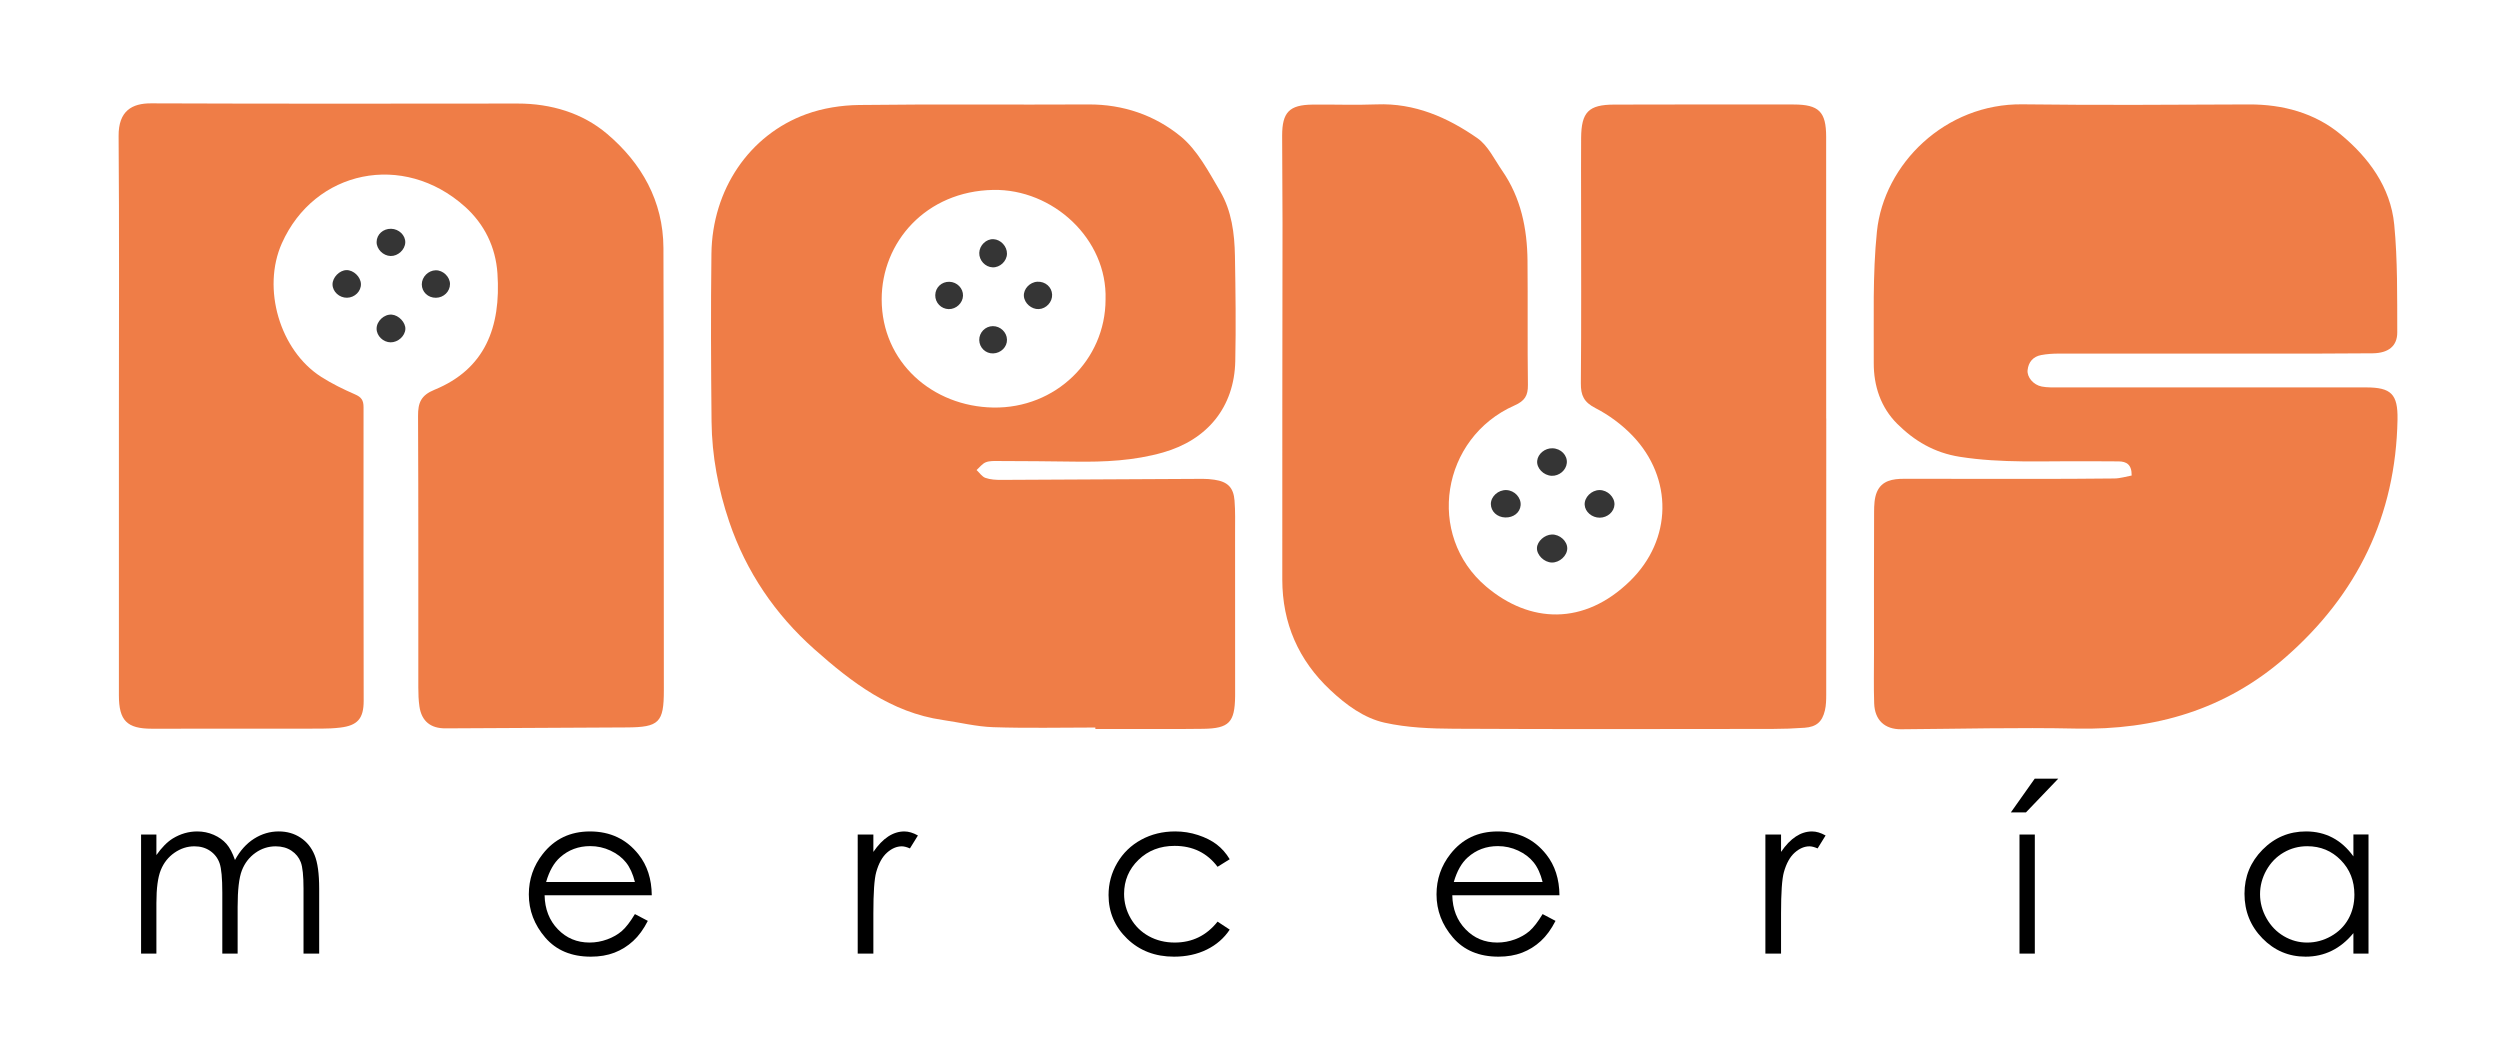
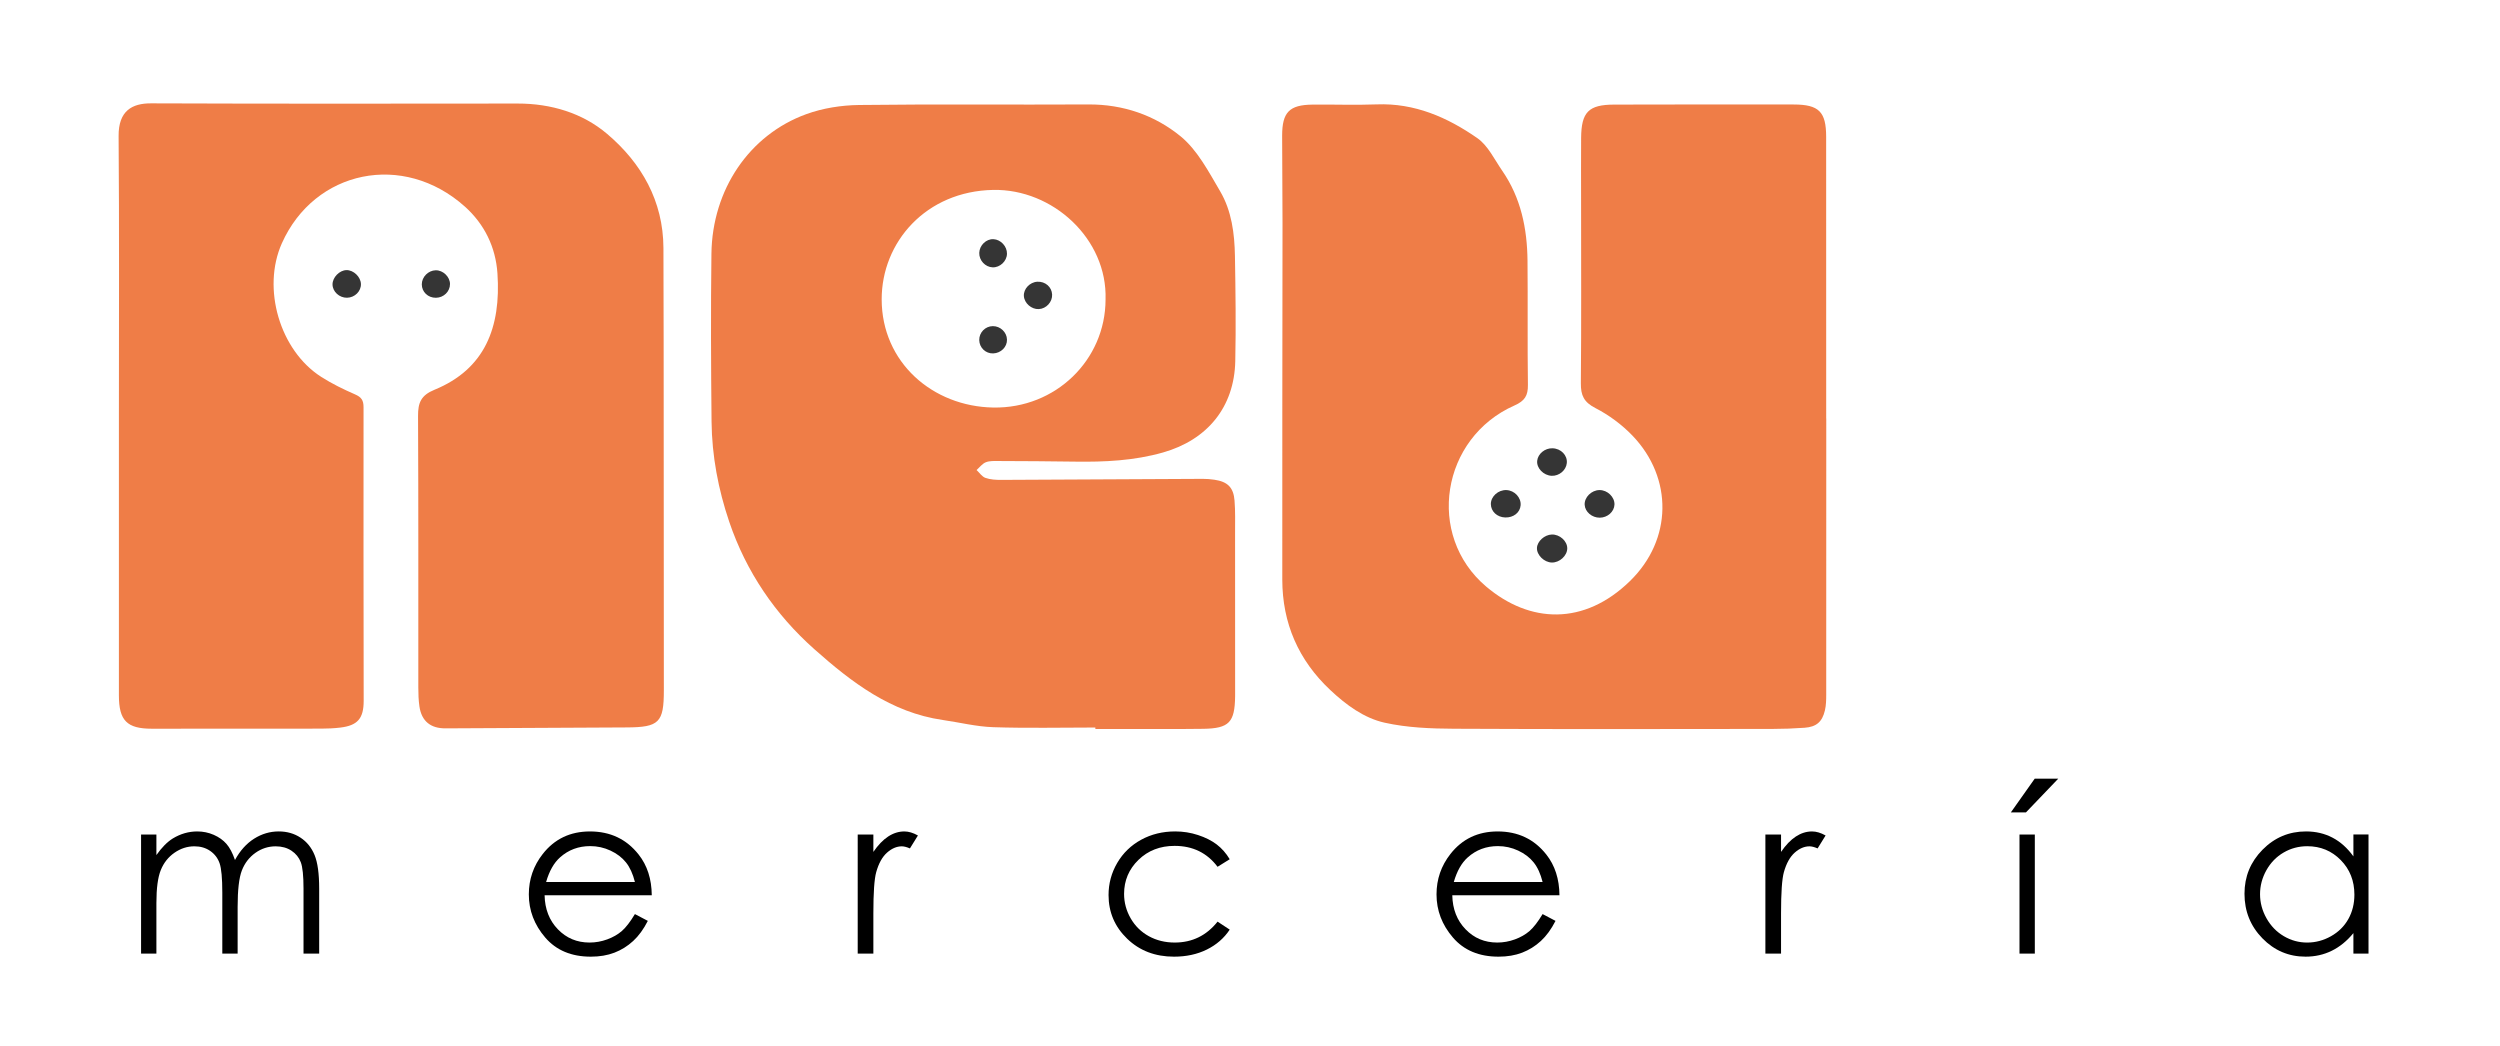
<svg xmlns="http://www.w3.org/2000/svg" id="Capa_1" x="0px" y="0px" width="205.34px" height="85.922px" viewBox="0 0 205.34 85.922" xml:space="preserve">
  <g>
    <path fill="#EF7D47" d="M150.002,34.378c0,7.557,0.002,15.114-0.004,22.672c0,0.437-0.009,0.887-0.109,1.308 c-0.224,0.942-0.708,1.348-1.671,1.417c-0.876,0.063-1.757,0.095-2.636,0.096c-8.717,0.007-17.434,0.032-26.15-0.015 c-1.905-0.01-3.854-0.085-5.701-0.496c-1.705-0.379-3.169-1.466-4.465-2.681c-2.618-2.454-3.939-5.494-3.944-9.068 c-0.013-9.756,0.014-19.512,0.019-29.268c0.001-2.399-0.032-4.797-0.031-7.196c0.001-1.927,0.587-2.532,2.486-2.555 c1.759-0.021,3.521,0.051,5.278-0.018c3.116-0.121,5.812,1.062,8.265,2.769c0.881,0.613,1.407,1.754,2.051,2.685 c1.534,2.221,2.048,4.747,2.074,7.388c0.033,3.398-0.013,6.798,0.033,10.196c0.012,0.881-0.259,1.318-1.099,1.689 c-6.024,2.662-7.312,10.666-2.323,14.883c3.57,3.017,8.024,3.227,11.808-0.462c3.488-3.399,3.539-8.459,0.207-11.936 c-0.869-0.906-1.936-1.696-3.052-2.27c-0.945-0.486-1.202-1.04-1.193-2.037c0.045-4.997,0.02-9.995,0.019-14.993 c0-1.719-0.011-3.439,0.003-5.158c0.017-2.124,0.613-2.732,2.709-2.737c4.918-0.013,9.836-0.015,14.755-0.008 c2.062,0.003,2.66,0.591,2.662,2.645c0.009,7.717,0.004,15.434,0.004,23.152C149.999,34.378,150.001,34.378,150.002,34.378z" />
-     <path fill="#EF7D47" d="M175.086,39.058c0.013-0.908-0.427-1.151-1.06-1.161c-0.919-0.014-1.839-0.002-2.758-0.01 c-3.433-0.03-6.86,0.175-10.293-0.366c-2.097-0.33-3.73-1.304-5.144-2.71c-1.356-1.349-1.939-3.12-1.928-5.013 c0.02-3.595-0.106-7.215,0.26-10.78c0.57-5.547,5.616-10.532,11.962-10.449c6.199,0.08,12.399,0.034,18.599,0.009 c2.783-0.011,5.4,0.705,7.503,2.439c2.3,1.897,4.128,4.34,4.426,7.431c0.283,2.933,0.237,5.902,0.248,8.855 c0.004,1.131-0.738,1.702-2.024,1.716c-2.839,0.03-5.679,0.022-8.519,0.022c-5.76,0.001-11.519-0.005-17.279,0.002 c-0.475,0.001-0.958,0.033-1.424,0.12c-0.665,0.124-1.047,0.576-1.117,1.239c-0.06,0.573,0.473,1.212,1.159,1.346 c0.465,0.091,0.955,0.07,1.434,0.07c8.399,0.003,16.799,0,25.198,0.002c2.069,0,2.631,0.543,2.593,2.641 c-0.143,7.891-3.301,14.375-9.216,19.542c-4.917,4.294-10.703,5.978-17.165,5.84c-4.793-0.103-9.591,0.024-14.387,0.056 c-1.339,0.009-2.17-0.736-2.217-2.129c-0.047-1.398-0.014-2.799-0.014-4.199c-0.001-3.84-0.01-7.68,0.008-11.52 c0.003-0.551,0.021-1.15,0.231-1.642c0.403-0.943,1.305-1.082,2.223-1.082c3.359,0.001,6.719,0.008,10.078,0.006 c2.399-0.001,4.799,0,7.198-0.033C174.146,39.295,174.63,39.14,175.086,39.058z" />
    <path fill="#EF7D47" d="M9.766,34.087c0-7.637,0.036-15.274-0.024-22.911C9.726,9.1,10.85,8.483,12.404,8.489 C22.44,8.527,32.476,8.516,42.512,8.505c2.746-0.003,5.332,0.775,7.358,2.495c2.815,2.389,4.606,5.502,4.622,9.369 c0.021,5.077,0.018,10.154,0.022,15.231c0.006,7.037,0.009,14.074,0.012,21.111c0.001,2.639-0.395,3.026-3.063,3.037 c-4.957,0.021-9.913,0.047-14.87,0.077c-1.221,0.007-1.964-0.586-2.142-1.796c-0.075-0.512-0.092-1.036-0.092-1.554 c-0.005-7.437,0.014-14.874-0.022-22.311c-0.005-1.081,0.237-1.695,1.349-2.15c4.141-1.696,5.474-5.122,5.172-9.564 c-0.146-2.151-1.065-4.037-2.673-5.479c-5.053-4.531-12.35-3.01-15.036,3.016c-1.65,3.703-0.174,8.79,3.234,10.968 c0.875,0.559,1.823,1.021,2.776,1.437c0.521,0.227,0.702,0.476,0.701,1.06c-0.014,8.036,0.004,16.072,0.011,24.108 c0.001,1.459-0.5,2.033-1.933,2.203c-0.514,0.061-1.036,0.083-1.554,0.084c-4.638,0.007-9.276,0.005-13.914,0.007 c-2.041,0.001-2.703-0.667-2.704-2.732C9.766,49.441,9.766,41.764,9.766,34.087z" />
    <path fill="#EF7D47" d="M89.968,59.756c-2.799,0-5.6,0.066-8.395-0.028c-1.384-0.046-2.758-0.392-4.138-0.591 c-4.247-0.613-7.496-3.101-10.55-5.816c-3.215-2.858-5.599-6.362-6.989-10.464c-0.9-2.658-1.423-5.412-1.452-8.225 c-0.048-4.599-0.068-9.2-0.01-13.799c0.066-5.248,3.101-9.754,7.792-11.458c1.361-0.495,2.885-0.733,4.339-0.751 c6.279-0.08,12.559-0.01,18.839-0.045c2.848-0.016,5.452,0.889,7.565,2.617c1.387,1.135,2.304,2.91,3.245,4.508 c0.949,1.611,1.187,3.475,1.219,5.327c0.049,2.879,0.089,5.759,0.027,8.637c-0.082,3.778-2.298,6.462-5.937,7.497 c-2.381,0.677-4.801,0.788-7.247,0.751c-2.08-0.032-4.16-0.042-6.239-0.05c-0.358-0.001-0.746-0.024-1.066,0.102 c-0.292,0.115-0.51,0.418-0.76,0.638c0.24,0.223,0.445,0.545,0.728,0.645c0.404,0.143,0.865,0.167,1.301,0.165 c5.517-0.021,11.033-0.058,16.55-0.085c0.319-0.002,0.64,0.025,0.956,0.072c1.08,0.16,1.568,0.627,1.654,1.713 c0.07,0.875,0.043,1.758,0.044,2.637c0.004,4.4,0.003,8.799,0.004,13.199c0,0.08,0,0.16-0.001,0.24 c-0.025,2.142-0.498,2.635-2.598,2.67c-1.08,0.018-2.16,0.014-3.24,0.016c-1.88,0.002-3.76,0.001-5.64,0.001 C89.968,59.838,89.968,59.797,89.968,59.756z M90.806,24.605c0.16-4.983-4.334-9.098-9.228-9.006 c-5.517,0.103-9.165,4.283-9.16,8.994c0.005,5.168,4.181,8.797,9.167,8.881C86.706,33.561,90.796,29.565,90.806,24.605z" />
    <path fill="#353535" d="M128.728,45.042c-0.005,0.603-0.627,1.174-1.266,1.162c-0.635-0.012-1.255-0.625-1.222-1.209 c0.03-0.542,0.619-1.07,1.217-1.092C128.106,43.88,128.733,44.441,128.728,45.042z" />
    <path fill="#353535" d="M131.375,40.252c0.656-0.007,1.254,0.573,1.231,1.193c-0.021,0.585-0.571,1.074-1.212,1.076 c-0.639,0.002-1.204-0.481-1.236-1.058C130.124,40.847,130.714,40.259,131.375,40.252z" />
    <path fill="#353535" d="M123.633,42.503c-0.667-0.02-1.175-0.495-1.18-1.101c-0.004-0.625,0.605-1.173,1.276-1.149 c0.668,0.024,1.221,0.616,1.169,1.25C124.85,42.101,124.314,42.523,123.633,42.503z" />
    <path fill="#353535" d="M127.449,39.08c-0.671-0.028-1.252-0.628-1.191-1.23c0.059-0.577,0.635-1.049,1.259-1.03 c0.7,0.021,1.237,0.578,1.174,1.217C128.633,38.627,128.063,39.105,127.449,39.08z" />
-     <path fill="#353535" d="M33.295,27.032c-0.03,0.573-0.604,1.09-1.208,1.086c-0.612-0.004-1.153-0.527-1.155-1.118 c-0.002-0.627,0.626-1.209,1.249-1.158C32.76,25.891,33.323,26.492,33.295,27.032z" />
-     <path fill="#353535" d="M33.287,19.918c-0.022,0.593-0.598,1.124-1.203,1.109c-0.614-0.016-1.16-0.563-1.151-1.154 c0.01-0.621,0.532-1.095,1.192-1.082C32.767,18.804,33.308,19.329,33.287,19.918z" />
    <path fill="#353535" d="M35.809,24.458c-0.653,0.009-1.166-0.478-1.164-1.105c0.002-0.609,0.533-1.143,1.146-1.153 c0.599-0.01,1.166,0.535,1.17,1.126C36.966,23.939,36.447,24.45,35.809,24.458z" />
    <path fill="#353535" d="M29.645,23.318c0.024,0.601-0.505,1.128-1.143,1.137c-0.633,0.009-1.186-0.5-1.19-1.094 c-0.003-0.575,0.57-1.164,1.144-1.175C29.035,22.175,29.622,22.734,29.645,23.318z" />
    <path fill="#353535" d="M82.709,20.845c-0.01,0.604-0.571,1.135-1.177,1.114c-0.61-0.022-1.119-0.573-1.1-1.192 c0.018-0.619,0.574-1.153,1.167-1.122C82.202,19.676,82.72,20.235,82.709,20.845z" />
    <path fill="#353535" d="M86.417,24.194c0.027,0.609-0.48,1.163-1.093,1.194c-0.6,0.03-1.187-0.481-1.227-1.069 c-0.04-0.587,0.485-1.145,1.107-1.178C85.854,23.106,86.39,23.571,86.417,24.194z" />
    <path fill="#353535" d="M81.578,29.028c-0.623,0.022-1.138-0.472-1.147-1.1c-0.008-0.62,0.495-1.135,1.115-1.141 c0.618-0.005,1.15,0.5,1.164,1.107C82.726,28.495,82.216,29.005,81.578,29.028z" />
-     <path fill="#353535" d="M77.926,25.39c-0.625-0.012-1.121-0.527-1.108-1.151c0.013-0.63,0.523-1.11,1.16-1.094 c0.631,0.016,1.139,0.535,1.12,1.144C79.08,24.891,78.536,25.401,77.926,25.39z" />
  </g>
  <g>
    <path d="M11.587,68.543h1.259v1.69c0.438-0.624,0.888-1.079,1.351-1.367c0.636-0.384,1.305-0.575,2.007-0.575 c0.474,0,0.924,0.093,1.35,0.278c0.426,0.187,0.774,0.434,1.044,0.742s0.504,0.751,0.702,1.326 c0.418-0.768,0.941-1.351,1.569-1.749c0.628-0.398,1.304-0.598,2.027-0.598c0.676,0,1.272,0.171,1.79,0.513 c0.518,0.341,0.901,0.817,1.153,1.43c0.251,0.611,0.377,1.528,0.377,2.751v5.341H24.93v-5.341c0-1.049-0.075-1.77-0.224-2.162 s-0.405-0.709-0.766-0.949c-0.361-0.239-0.793-0.359-1.295-0.359c-0.609,0-1.167,0.18-1.671,0.539 c-0.505,0.36-0.874,0.84-1.107,1.439c-0.233,0.599-0.349,1.6-0.349,3.003v3.83h-1.259v-5.008c0-1.182-0.074-1.983-0.22-2.405 c-0.147-0.423-0.403-0.762-0.769-1.017s-0.8-0.382-1.304-0.382c-0.582,0-1.125,0.175-1.632,0.526 c-0.507,0.351-0.881,0.822-1.124,1.416c-0.243,0.593-0.364,1.501-0.364,2.724v4.146h-1.259V68.543z" />
    <path d="M52.149,75.079l1.061,0.558c-0.348,0.684-0.75,1.235-1.206,1.654c-0.456,0.42-0.969,0.739-1.539,0.958 c-0.57,0.219-1.215,0.328-1.935,0.328c-1.596,0-2.844-0.523-3.744-1.569c-0.9-1.046-1.35-2.229-1.35-3.547 c0-1.241,0.381-2.347,1.143-3.318c0.966-1.234,2.259-1.852,3.879-1.852c1.668,0,3,0.632,3.996,1.896 c0.708,0.894,1.068,2.009,1.08,3.346h-8.803c0.024,1.136,0.387,2.067,1.089,2.794s1.569,1.09,2.602,1.09 c0.498,0,0.983-0.087,1.454-0.26s0.872-0.403,1.202-0.689C51.408,76.181,51.765,75.718,52.149,75.079z M52.149,72.444 c-0.168-0.671-0.413-1.207-0.734-1.609c-0.321-0.401-0.746-0.725-1.273-0.971c-0.528-0.246-1.083-0.368-1.666-0.368 c-0.96,0-1.786,0.309-2.476,0.926c-0.504,0.449-0.886,1.124-1.144,2.022H52.149z" />
    <path d="M70.449,68.543h1.286v1.429c0.383-0.562,0.788-0.984,1.214-1.263c0.425-0.279,0.869-0.418,1.331-0.418 c0.348,0,0.719,0.11,1.115,0.332l-0.657,1.062c-0.264-0.114-0.485-0.171-0.665-0.171c-0.42,0-0.824,0.172-1.214,0.517 s-0.687,0.88-0.89,1.605c-0.156,0.558-0.234,1.685-0.234,3.381v3.309h-1.286V68.543z" />
    <path d="M101.004,70.574l-0.998,0.621c-0.862-1.146-2.039-1.718-3.529-1.718c-1.191,0-2.181,0.384-2.968,1.149 c-0.787,0.767-1.181,1.697-1.181,2.793c0,0.713,0.181,1.384,0.543,2.013c0.362,0.628,0.859,1.116,1.491,1.464 c0.632,0.347,1.34,0.521,2.124,0.521c1.437,0,2.61-0.572,3.521-1.718l0.998,0.657c-0.467,0.704-1.095,1.25-1.884,1.638 c-0.788,0.389-1.686,0.583-2.693,0.583c-1.546,0-2.829-0.491-3.848-1.475s-1.528-2.179-1.528-3.588 c0-0.947,0.238-1.826,0.714-2.639s1.132-1.446,1.965-1.902c0.833-0.455,1.765-0.683,2.796-0.683c0.647,0,1.272,0.099,1.875,0.297 c0.603,0.197,1.114,0.455,1.533,0.772C100.353,69.679,100.71,70.083,101.004,70.574z" />
    <path d="M126.703,75.079l1.061,0.558c-0.348,0.684-0.75,1.235-1.205,1.654c-0.457,0.42-0.971,0.739-1.539,0.958 c-0.57,0.219-1.215,0.328-1.936,0.328c-1.596,0-2.844-0.523-3.744-1.569c-0.9-1.046-1.35-2.229-1.35-3.547 c0-1.241,0.381-2.347,1.143-3.318c0.967-1.234,2.26-1.852,3.879-1.852c1.668,0,3,0.632,3.996,1.896 c0.707,0.894,1.068,2.009,1.08,3.346h-8.803c0.023,1.136,0.387,2.067,1.09,2.794c0.701,0.727,1.568,1.09,2.602,1.09 c0.498,0,0.982-0.087,1.453-0.26s0.871-0.403,1.201-0.689C125.961,76.181,126.319,75.718,126.703,75.079z M126.703,72.444 c-0.168-0.671-0.412-1.207-0.734-1.609c-0.32-0.401-0.746-0.725-1.273-0.971c-0.529-0.246-1.084-0.368-1.666-0.368 c-0.959,0-1.785,0.309-2.475,0.926c-0.504,0.449-0.887,1.124-1.145,2.022H126.703z" />
    <path d="M145.002,68.543h1.286v1.429c0.384-0.562,0.788-0.984,1.214-1.263c0.426-0.279,0.869-0.418,1.331-0.418 c0.348,0,0.719,0.11,1.114,0.332l-0.656,1.062c-0.264-0.114-0.485-0.171-0.665-0.171c-0.42,0-0.824,0.172-1.214,0.517 s-0.687,0.88-0.891,1.605c-0.155,0.558-0.233,1.685-0.233,3.381v3.309h-1.286V68.543z" />
    <path d="M167.123,63.957h1.933l-2.652,2.77h-1.24L167.123,63.957z M165.873,68.543h1.259v9.782h-1.259V68.543z" />
    <path d="M194.54,68.543v9.782h-1.241v-1.682c-0.527,0.642-1.119,1.124-1.775,1.448c-0.656,0.323-1.374,0.485-2.153,0.485 c-1.385,0-2.567-0.502-3.547-1.506c-0.98-1.004-1.471-2.226-1.471-3.664c0-1.409,0.495-2.613,1.483-3.615 c0.989-1.001,2.18-1.501,3.57-1.501c0.803,0,1.529,0.171,2.18,0.513c0.65,0.341,1.222,0.854,1.713,1.537v-1.798H194.54z M189.51,69.505c-0.701,0-1.348,0.172-1.94,0.517c-0.593,0.344-1.064,0.827-1.415,1.45c-0.35,0.623-0.524,1.281-0.524,1.976 c0,0.688,0.176,1.348,0.529,1.976c0.354,0.629,0.828,1.118,1.424,1.469s1.234,0.525,1.917,0.525c0.688,0,1.342-0.174,1.958-0.521 c0.617-0.348,1.091-0.817,1.424-1.41c0.332-0.593,0.498-1.261,0.498-2.003c0-1.132-0.372-2.078-1.118-2.838 C191.517,69.885,190.599,69.505,189.51,69.505z" />
  </g>
</svg>